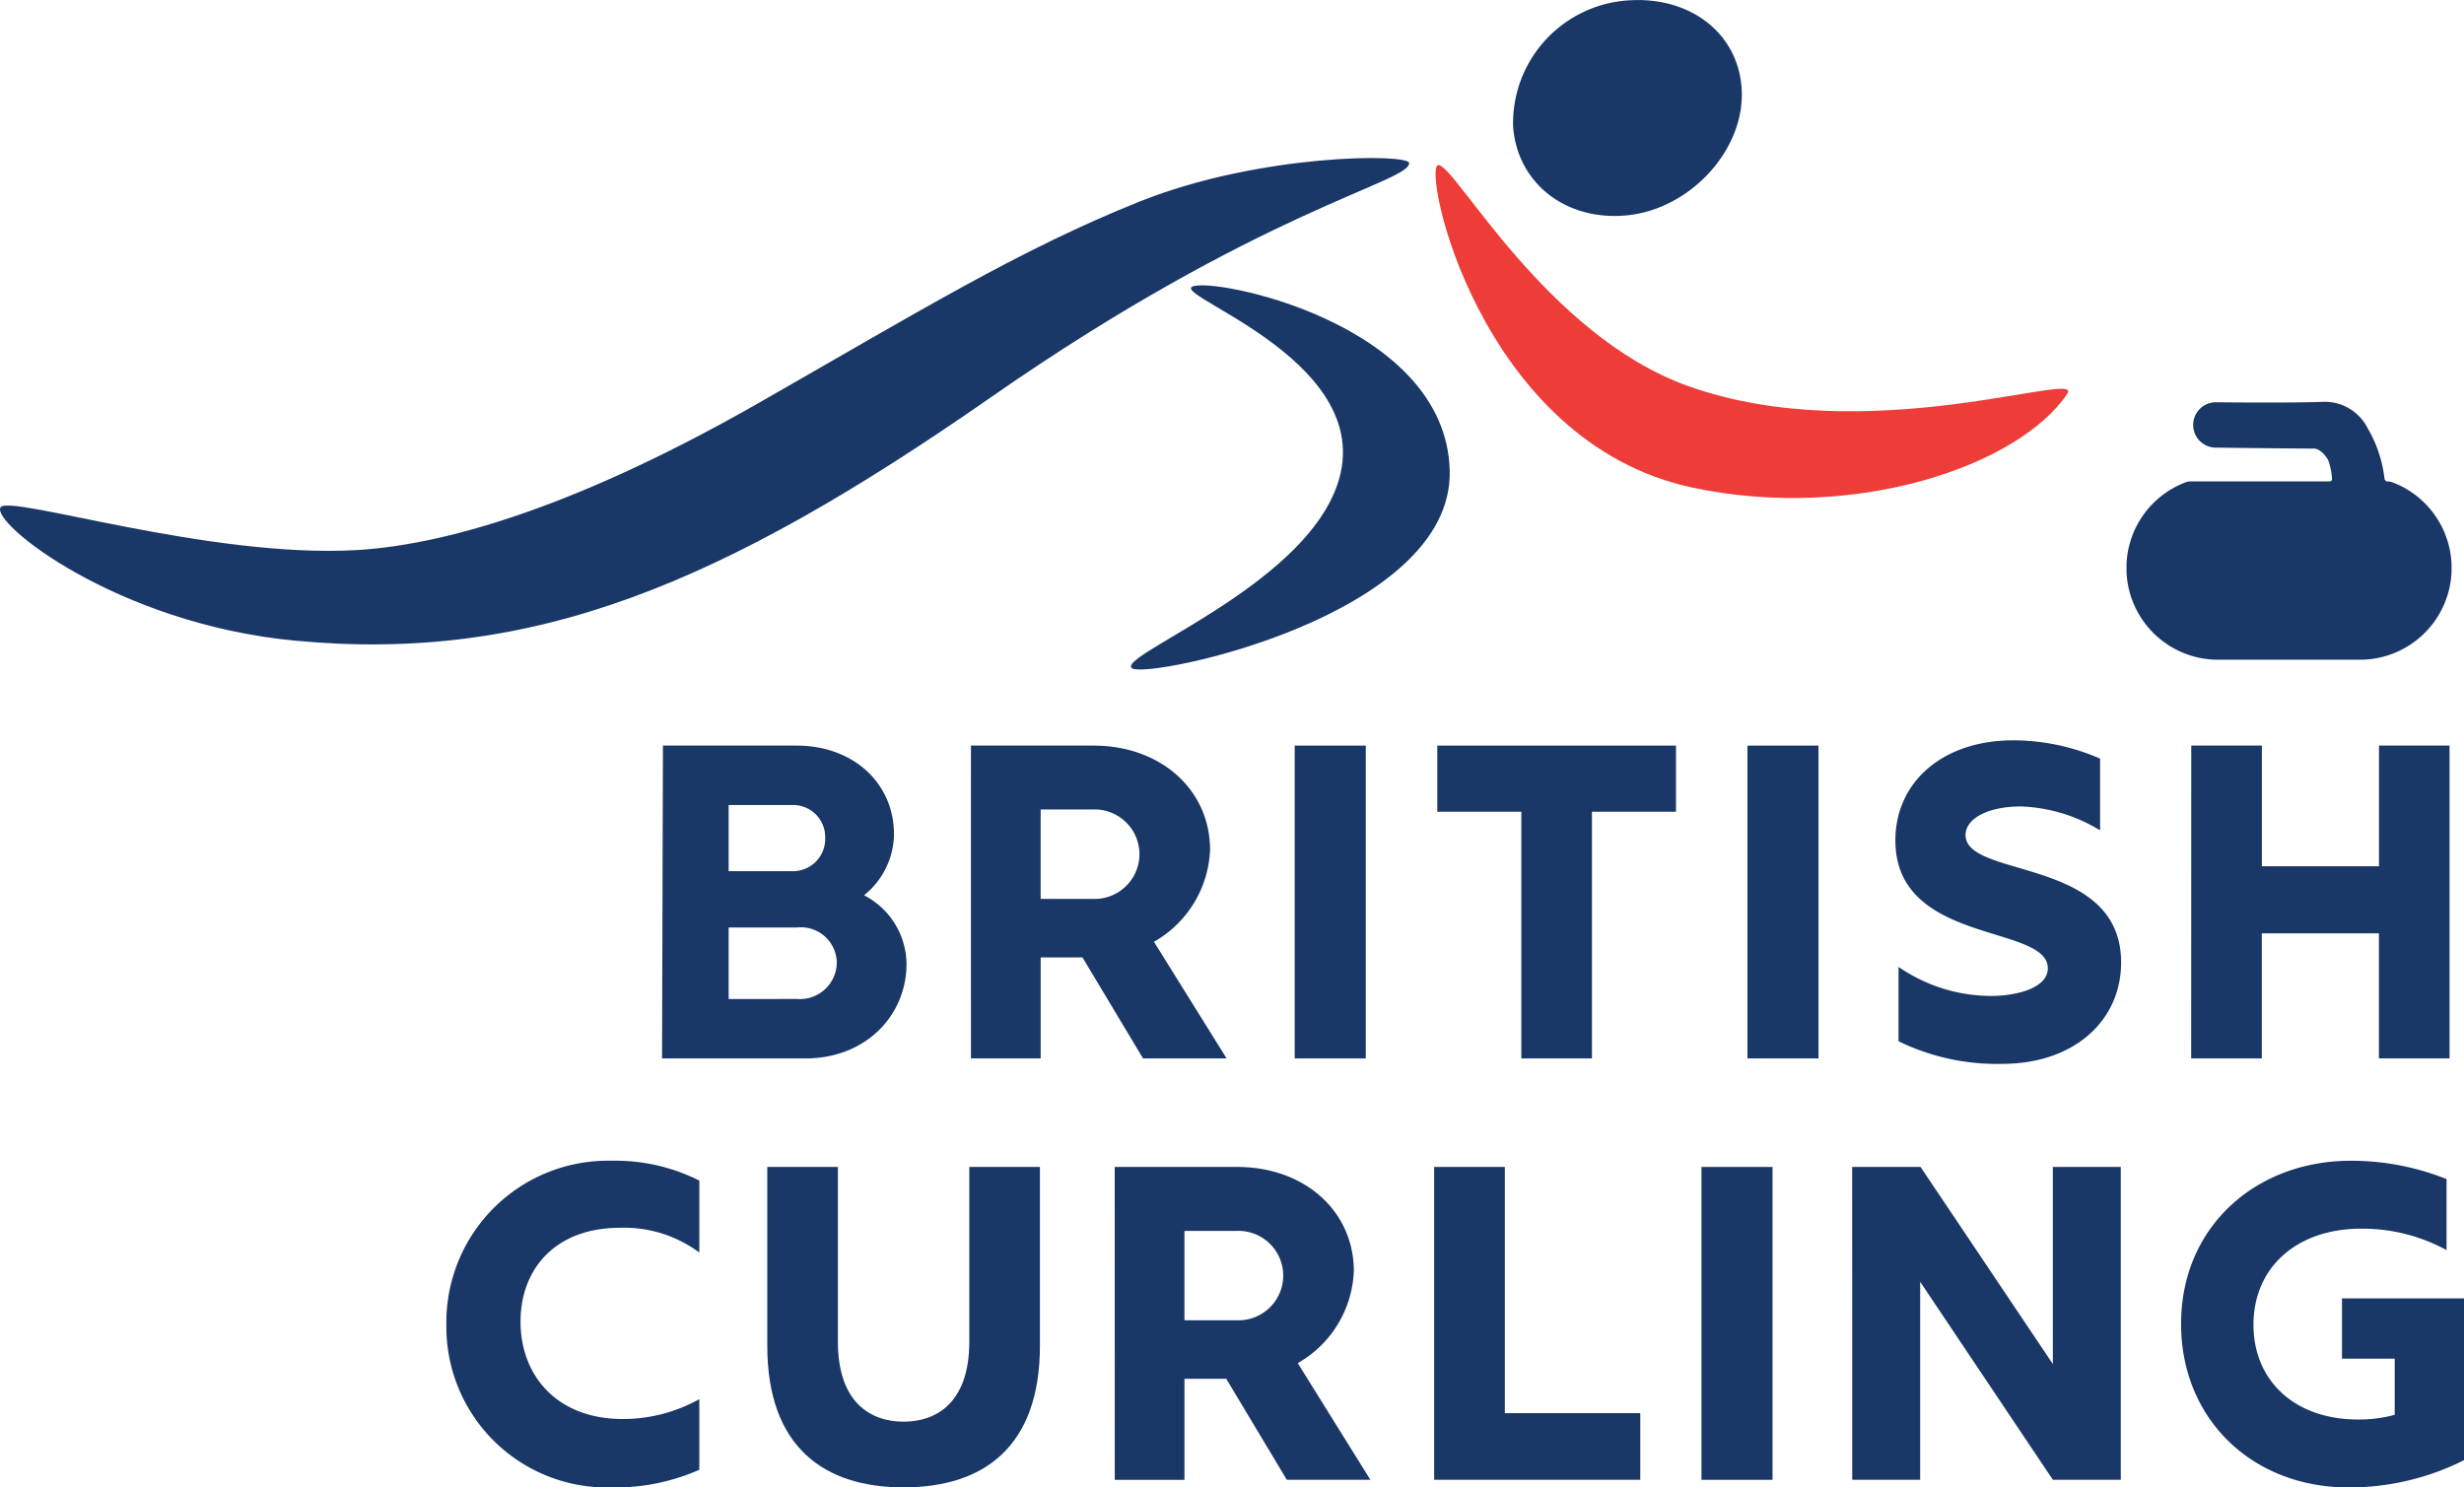
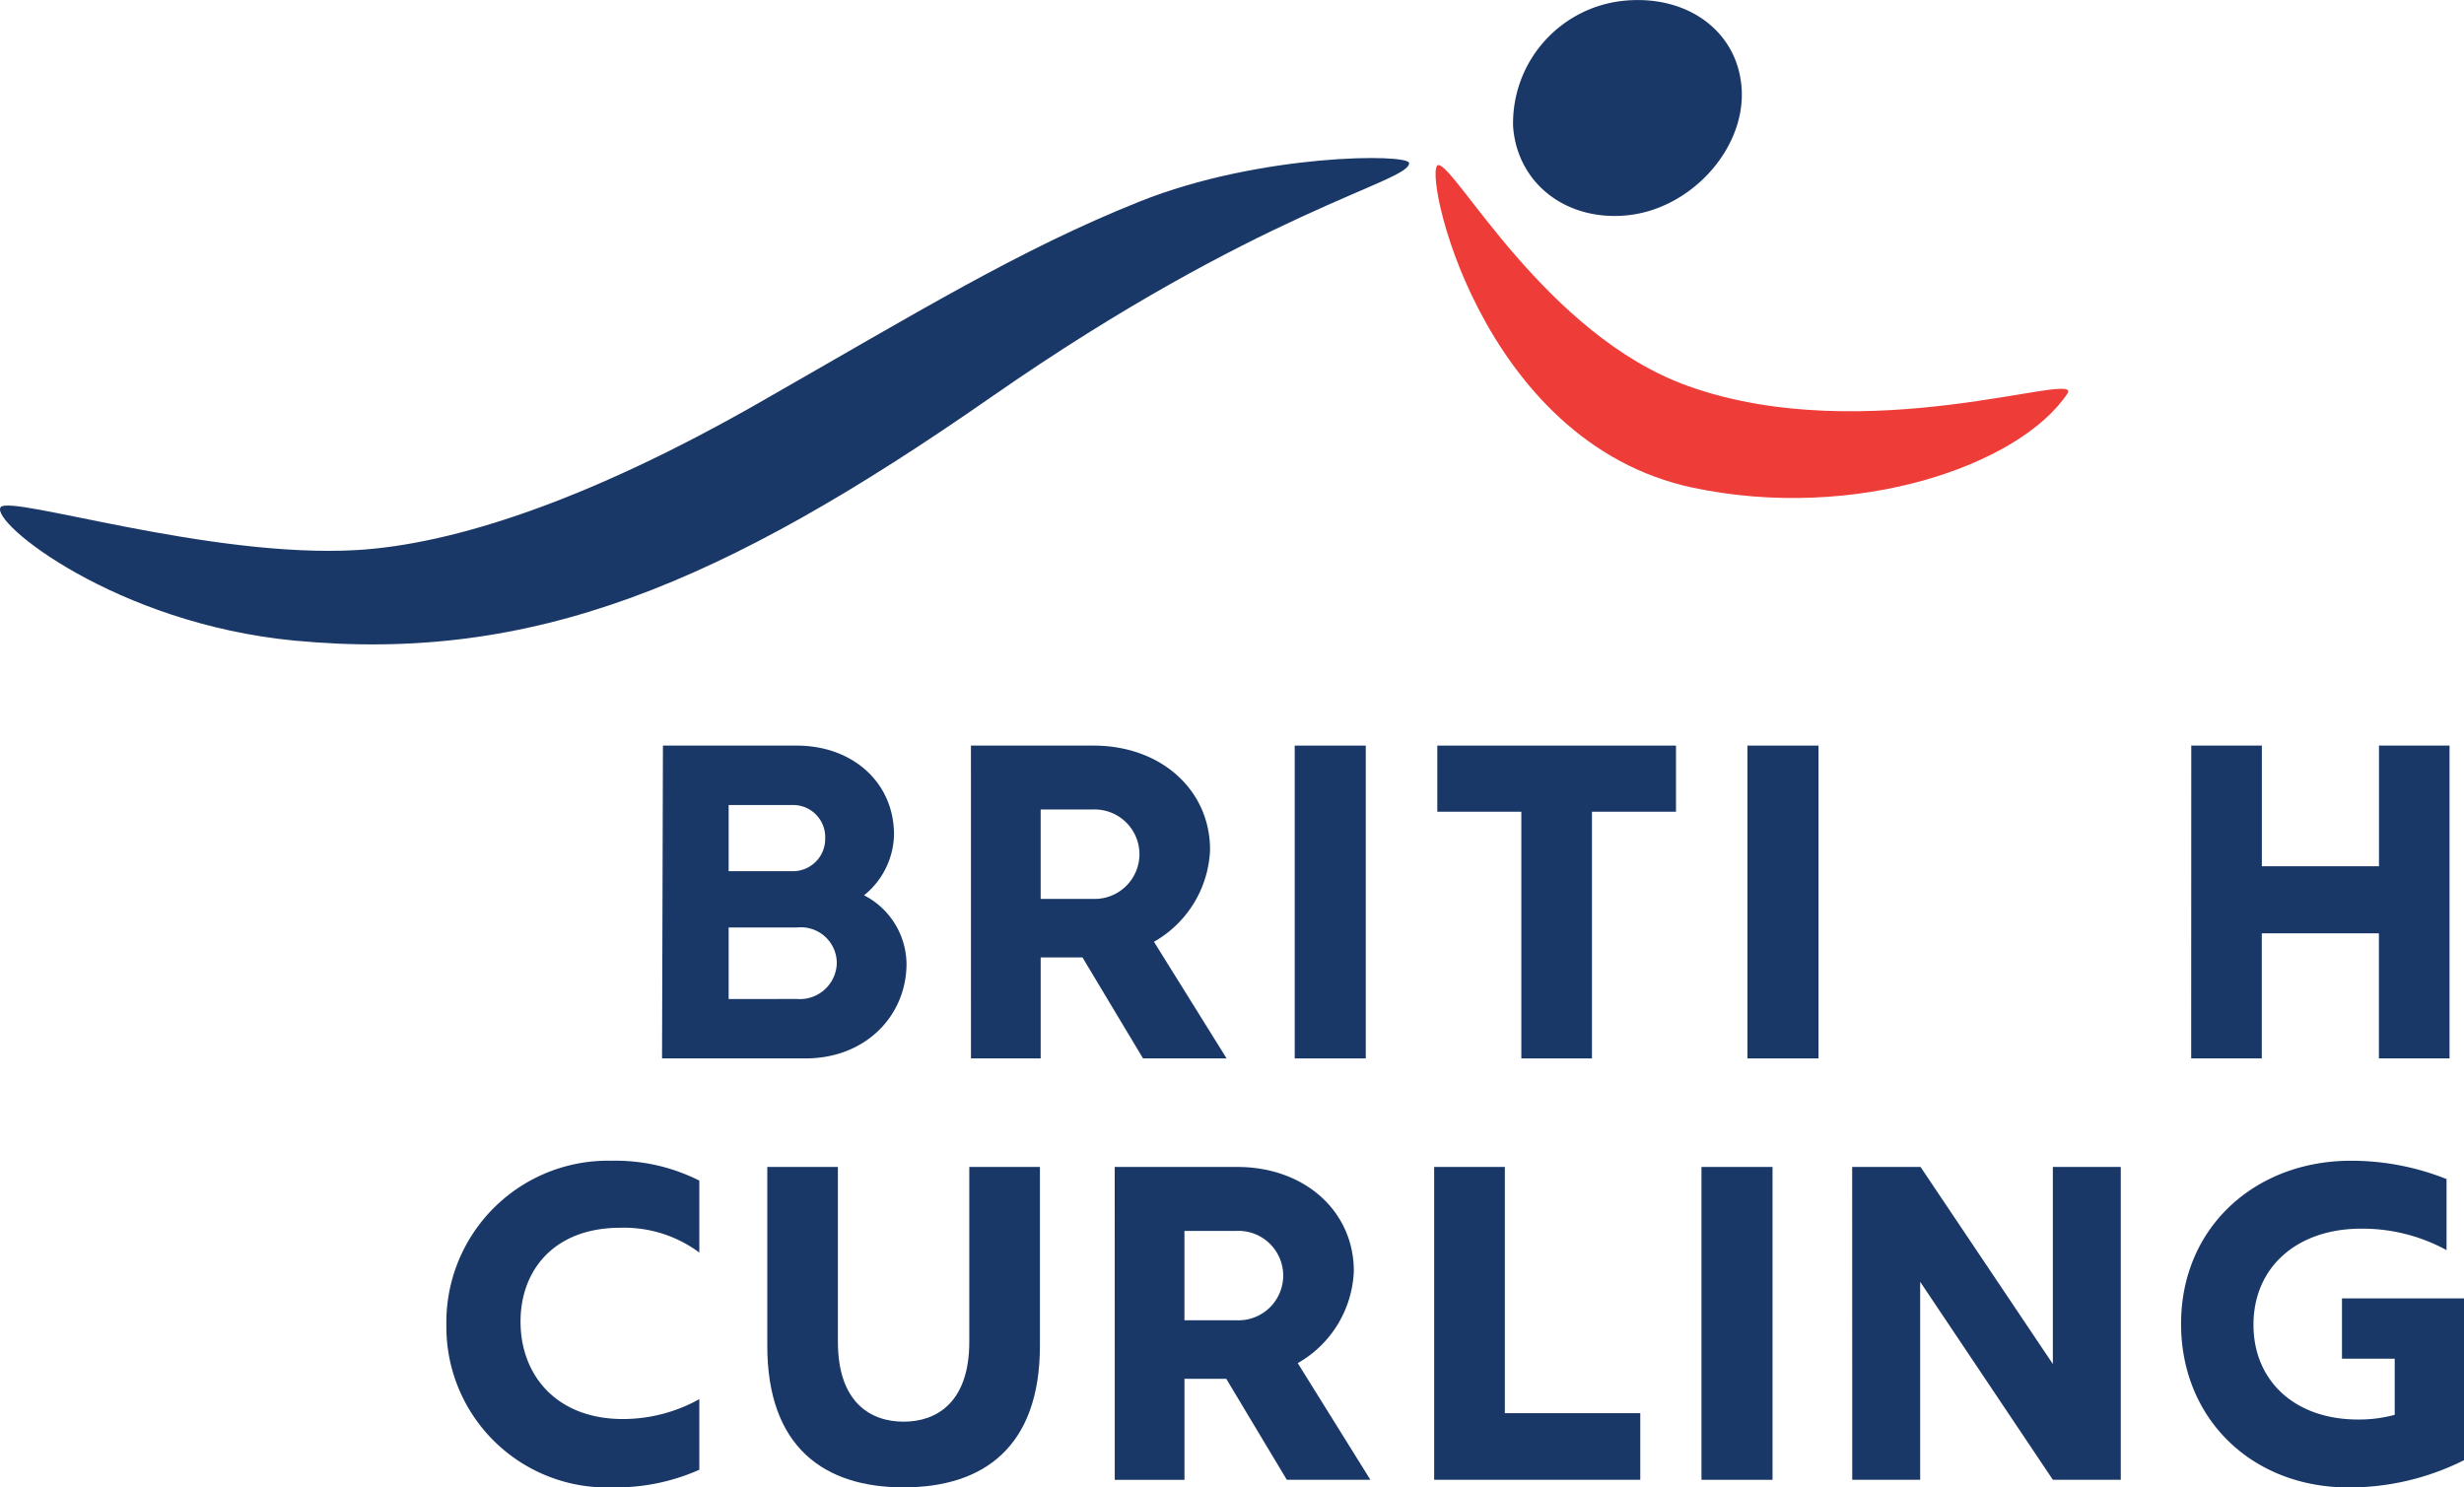
<svg xmlns="http://www.w3.org/2000/svg" id="SiteLogo" width="168.996" height="102.034" viewBox="0 0 168.996 102.034">
  <g id="Group">
    <path id="Path_1577" data-name="Path 1577" d="M132.583-120.825a2.533,2.533,0,0,0,2.728-2.453,2.463,2.463,0,0,0-2.728-2.452h-4.69v4.905Zm-.368-8.768a2.215,2.215,0,0,0,2.3-2.268,2.2,2.2,0,0,0-2.3-2.268h-4.322v4.536Zm-8.829-8.614h9.166c3.893,0,6.683,2.575,6.683,6.1a5.482,5.482,0,0,1-2.054,4.169,5.358,5.358,0,0,1,2.912,4.69c0,3.556-2.79,6.5-6.928,6.5h-9.84Z" transform="translate(-77.918 189.354)" fill="#1a3867" />
    <path id="Path_1578" data-name="Path 1578" d="M189.2-127.692a3.074,3.074,0,0,0,3.219-3.066,3.074,3.074,0,0,0-3.219-3.065h-3.556v6.131Zm-8.338-10.515h8.4c4.66,0,8,3.066,8,7.143a7.6,7.6,0,0,1-3.847,6.315l4.982,8h-5.732l-4.154-6.928h-2.866v6.928h-4.782Z" transform="translate(-114.269 189.354)" fill="#1a3867" />
    <path id="Path_1579" data-name="Path 1579" d="M241.177-116.748h4.874v-21.459h-4.874Z" transform="translate(-152.378 189.354)" fill="#1a3867" />
    <path id="Path_1580" data-name="Path 1580" d="M273.5-133.67h-5.763v-4.537h16.37v4.537h-5.763v16.922H273.5Z" transform="translate(-169.158 189.354)" fill="#1a3867" />
    <path id="Path_1581" data-name="Path 1581" d="M325.513-116.748h4.874v-21.459h-4.874Z" transform="translate(-205.663 189.354)" fill="#1a3867" />
-     <path id="Path_1582" data-name="Path 1582" d="M353.285-118.559v-5.1a11.232,11.232,0,0,0,6.346,1.993c1.624,0,3.893-.49,3.893-1.9,0-3.035-10.454-1.594-10.454-8.768,0-3.985,3.219-6.867,8.093-6.867a14.911,14.911,0,0,1,5.947,1.257v4.92a11.125,11.125,0,0,0-5.426-1.64c-2.268,0-3.8.828-3.8,1.962,0,3,10.668,1.472,10.668,8.737,0,4.016-3.249,6.958-8.154,6.958A15.374,15.374,0,0,1,353.285-118.559Z" transform="translate(-223.073 189.986)" fill="#1a3867" />
    <path id="Path_1583" data-name="Path 1583" d="M408.186-138.207h4.843v8.277h8.032v-8.277H425.9v21.459h-4.844v-8.583h-8.032v8.583h-4.843Z" transform="translate(-257.896 189.354)" fill="#1a3867" />
    <path id="Path_1584" data-name="Path 1584" d="M83.151-49.612a11.087,11.087,0,0,1,11.343-11.25A12.774,12.774,0,0,1,100.5-59.5v4.936a8.652,8.652,0,0,0-5.426-1.7c-4.476,0-6.836,2.851-6.836,6.437,0,3.694,2.483,6.683,7.02,6.683a10.791,10.791,0,0,0,5.242-1.364v4.844a14.139,14.139,0,0,1-5.977,1.21A11.019,11.019,0,0,1,83.151-49.612Z" transform="translate(-52.536 140.487)" fill="#1a3867" />
    <path id="Path_1585" data-name="Path 1585" d="M142.929-47.435V-59.7h4.843v11.986c0,4.169,2.238,5.487,4.506,5.487s4.506-1.318,4.506-5.487V-59.7h4.844v12.262c0,6.958-3.878,9.718-9.35,9.718C146.837-37.717,142.929-40.476,142.929-47.435Z" transform="translate(-90.304 139.751)" fill="#1a3867" />
    <path id="Path_1586" data-name="Path 1586" d="M215.987-49.182a3.074,3.074,0,0,0,3.219-3.066,3.074,3.074,0,0,0-3.219-3.065h-3.556v6.131ZM207.649-59.7h8.4c4.66,0,8,3.066,8,7.143a7.6,7.6,0,0,1-3.847,6.315l4.981,8h-5.732L215.3-45.166h-2.866v6.929h-4.782Z" transform="translate(-131.195 139.751)" fill="#1a3867" />
    <path id="Path_1587" data-name="Path 1587" d="M267.152-59.7H272v16.891h9.289v4.568H267.152Z" transform="translate(-168.789 139.751)" fill="#1a3867" />
    <path id="Path_1588" data-name="Path 1588" d="M316.949-38.238h4.874V-59.7h-4.874Z" transform="translate(-200.252 139.751)" fill="#1a3867" />
    <path id="Path_1589" data-name="Path 1589" d="M345.021-59.7h4.69l9.074,13.519V-59.7h4.659v21.459h-4.659l-9.1-13.581v13.581h-4.659Z" transform="translate(-217.988 139.751)" fill="#1a3867" />
    <path id="Path_1590" data-name="Path 1590" d="M406.288-49.673c0-6.652,5.119-11.189,11.648-11.189a17.64,17.64,0,0,1,6.56,1.257v4.874a12.033,12.033,0,0,0-5.855-1.471c-4.414,0-7.387,2.651-7.387,6.591,0,3.832,2.82,6.5,7.173,6.5a9.343,9.343,0,0,0,2.514-.322v-3.848h-3.617v-4.138h8.369v11.1a17.607,17.607,0,0,1-7.909,1.87C411.131-38.453,406.288-43.174,406.288-49.673Z" transform="translate(-256.697 140.487)" fill="#1a3867" />
    <path id="Path_1591" data-name="Path 1591" d="M284.7-231.225c12.279,4.421,27.186-1.165,26.05.534-3.306,4.944-14.536,8.8-25.662,6.457-14.759-3.107-18.642-22.137-17.477-22.137S274.99-234.72,284.7-231.225Z" transform="translate(-168.957 257.694)" fill="#ee3c38" />
    <path id="Path_1592" data-name="Path 1592" d="M96.645-247.337c-.034-.659-10.232-.66-18.483,2.64s-15.239,7.6-26.112,13.809c-11.764,6.722-20.973,9.709-27.575,10.1C14.364-220.2.637-224.619.04-223.722c-.7,1.051,7.932,7.98,20.163,9.145,16.311,1.554,29.286-3.827,47.77-16.7S96.712-246.034,96.645-247.337Z" transform="translate(0 258.522)" fill="#1a3867" />
-     <path id="Path_1593" data-name="Path 1593" d="M223.992-208.523c-3.644,6.049-14.369,10.1-13.235,10.834s22.01-3.589,21.779-13.552c-.236-10.159-16.371-13.334-17.667-12.627C213.532-223.14,229.691-217.982,223.992-208.523Z" transform="translate(-133.106 243.536)" fill="#1a3867" />
    <path id="Path_1594" data-name="Path 1594" d="M289.636-262.351c-4.182.41-7.528-2.205-7.808-6.1a8.448,8.448,0,0,1,7.463-8.606c4.441-.5,7.95,2.06,8.212,6C297.779-266.93,294.034-262.782,289.636-262.351Z" transform="translate(-178.051 277.123)" fill="#1a3867" />
-     <path id="Path_1595" data-name="Path 1595" d="M414.4-196.727a1.046,1.046,0,0,0-.373-.066h-.024a.242.242,0,0,1-.172-.226,8.872,8.872,0,0,0-1.16-3.441,3.29,3.29,0,0,0-3.129-1.791c-2.3.084-7.274.027-7.274.027a1.556,1.556,0,0,0-1.556,1.556,1.556,1.556,0,0,0,1.556,1.556s4.778.061,6.739.064c.4,0,.892.564,1.006.905a4.791,4.791,0,0,1,.2.93c.053.433.036.415-.387.419h-9.277a1.046,1.046,0,0,0-.373.066,6.285,6.285,0,0,0-4.035,5.581v.584a6.285,6.285,0,0,0,6.276,6h9.738a6.286,6.286,0,0,0,6.276-6v-.585A6.286,6.286,0,0,0,414.4-196.727Z" transform="translate(-250.291 229.819)" fill="#1a3867" />
  </g>
</svg>